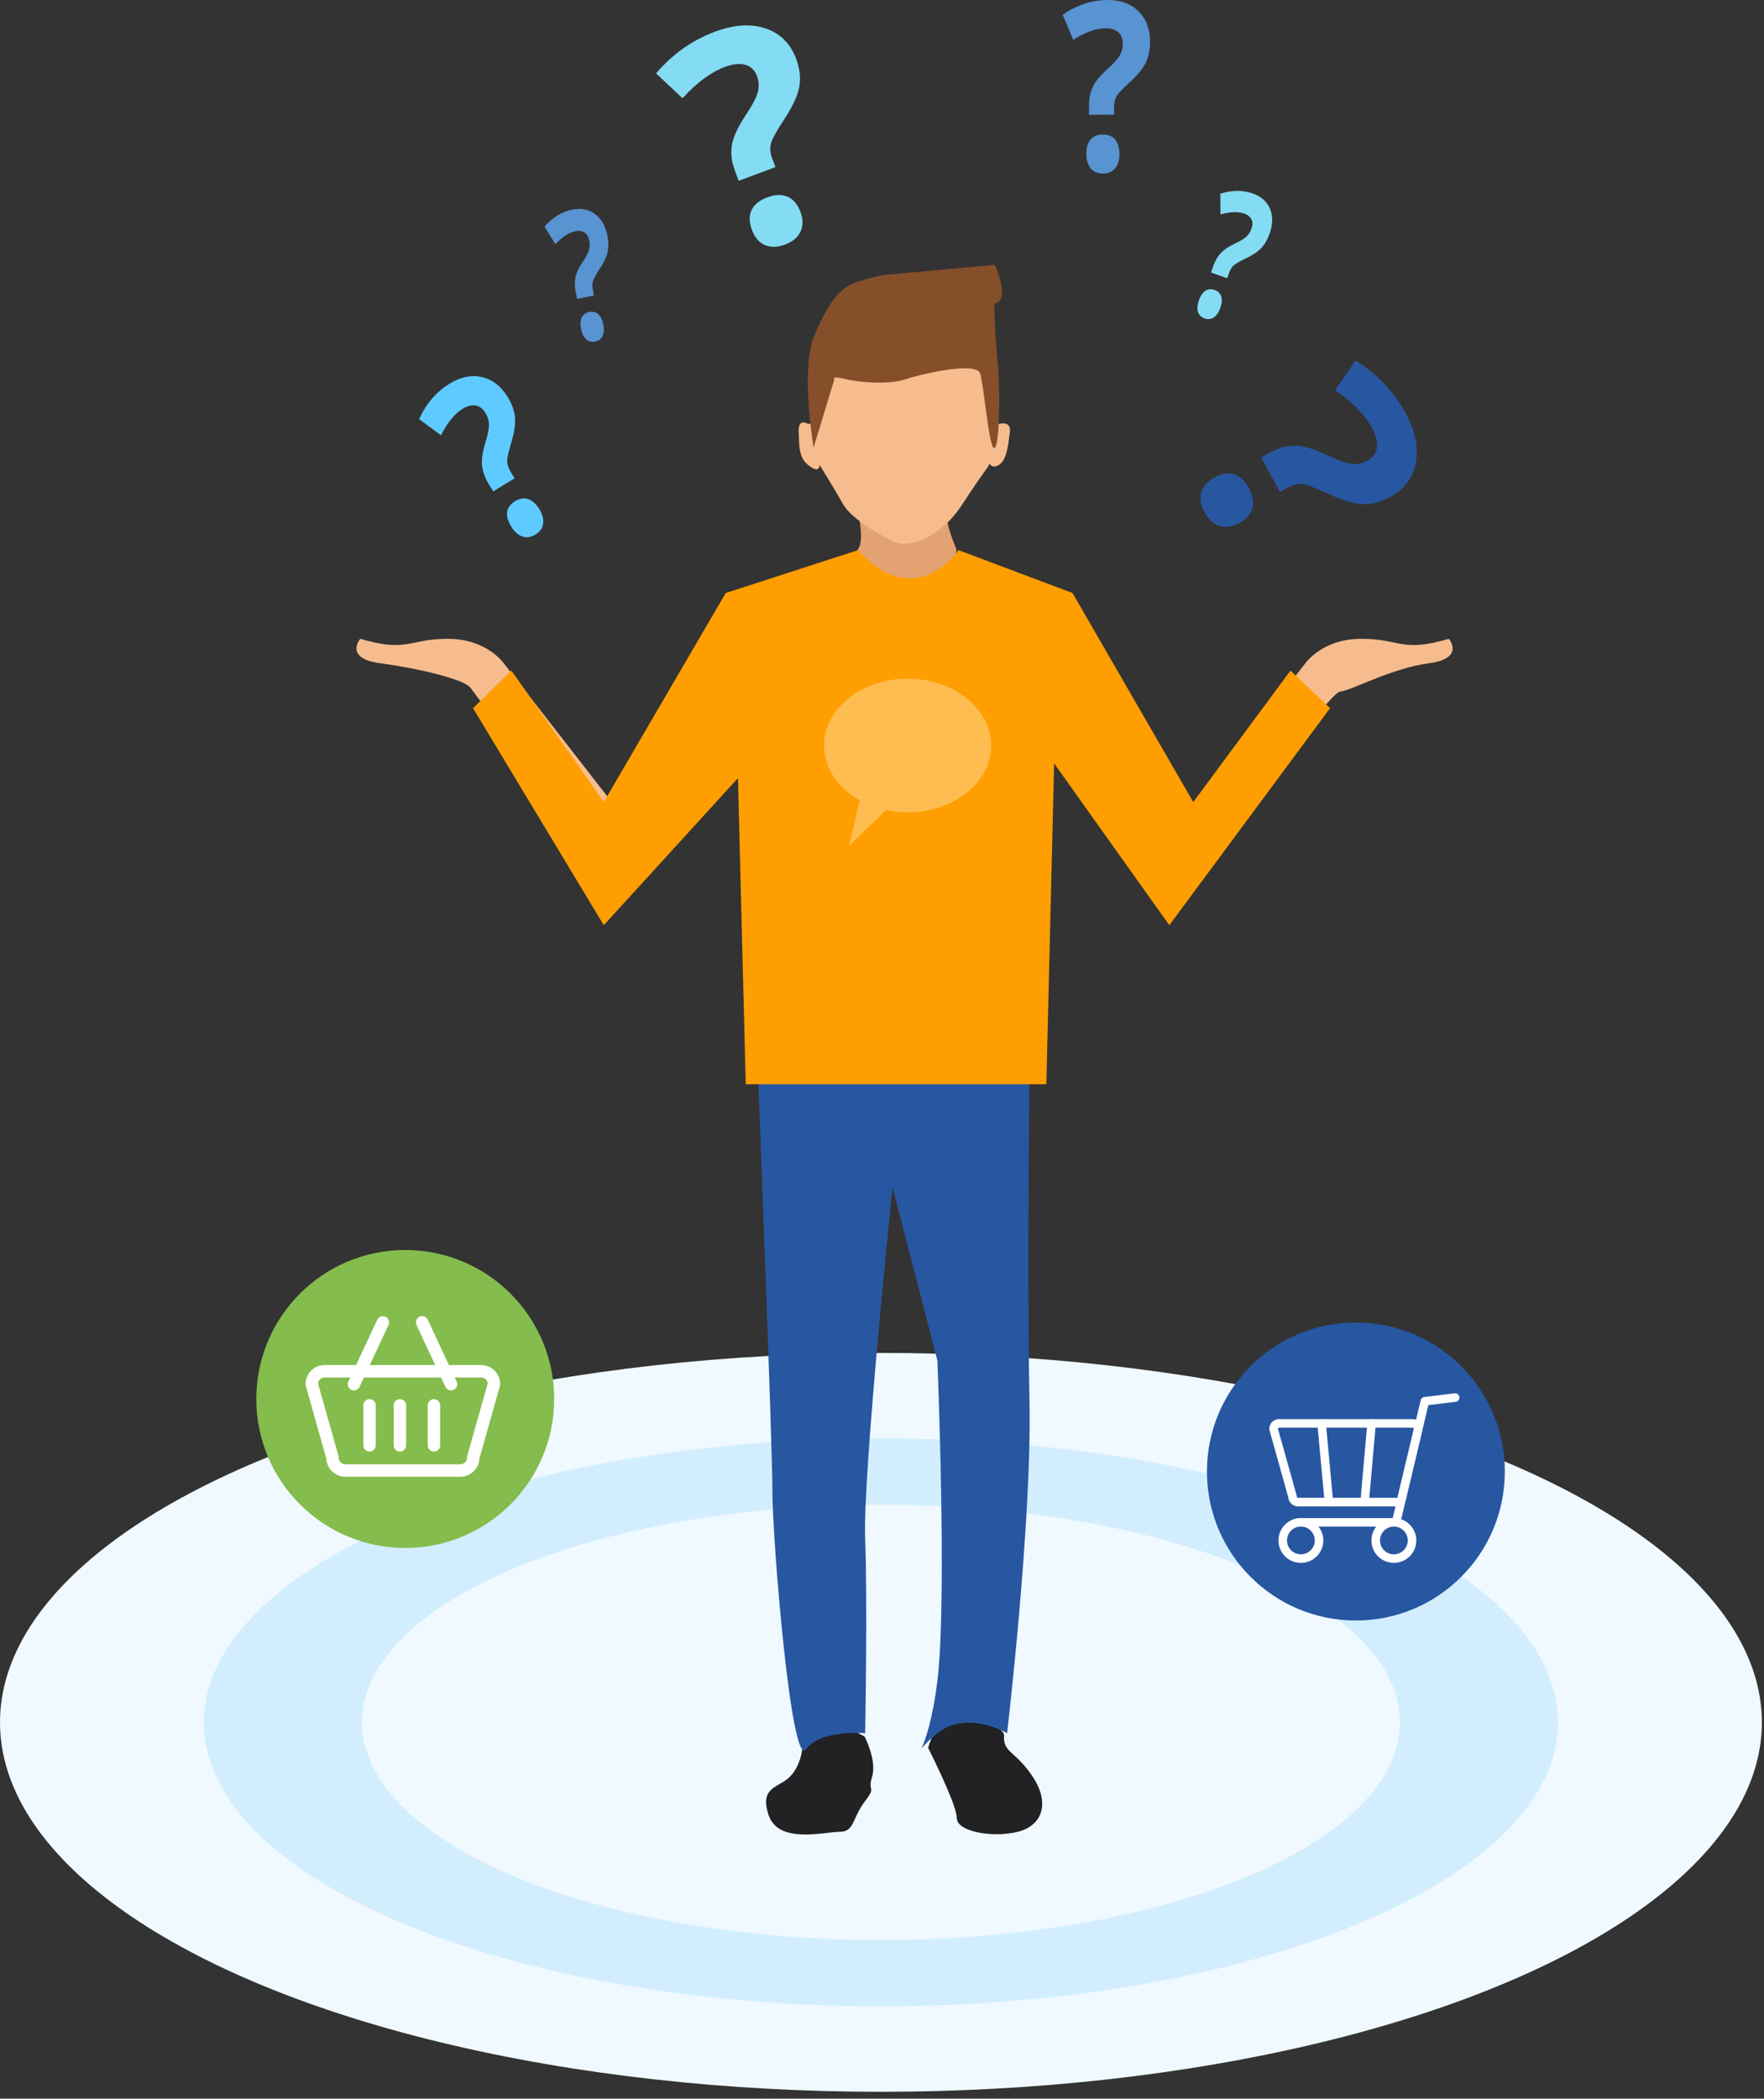
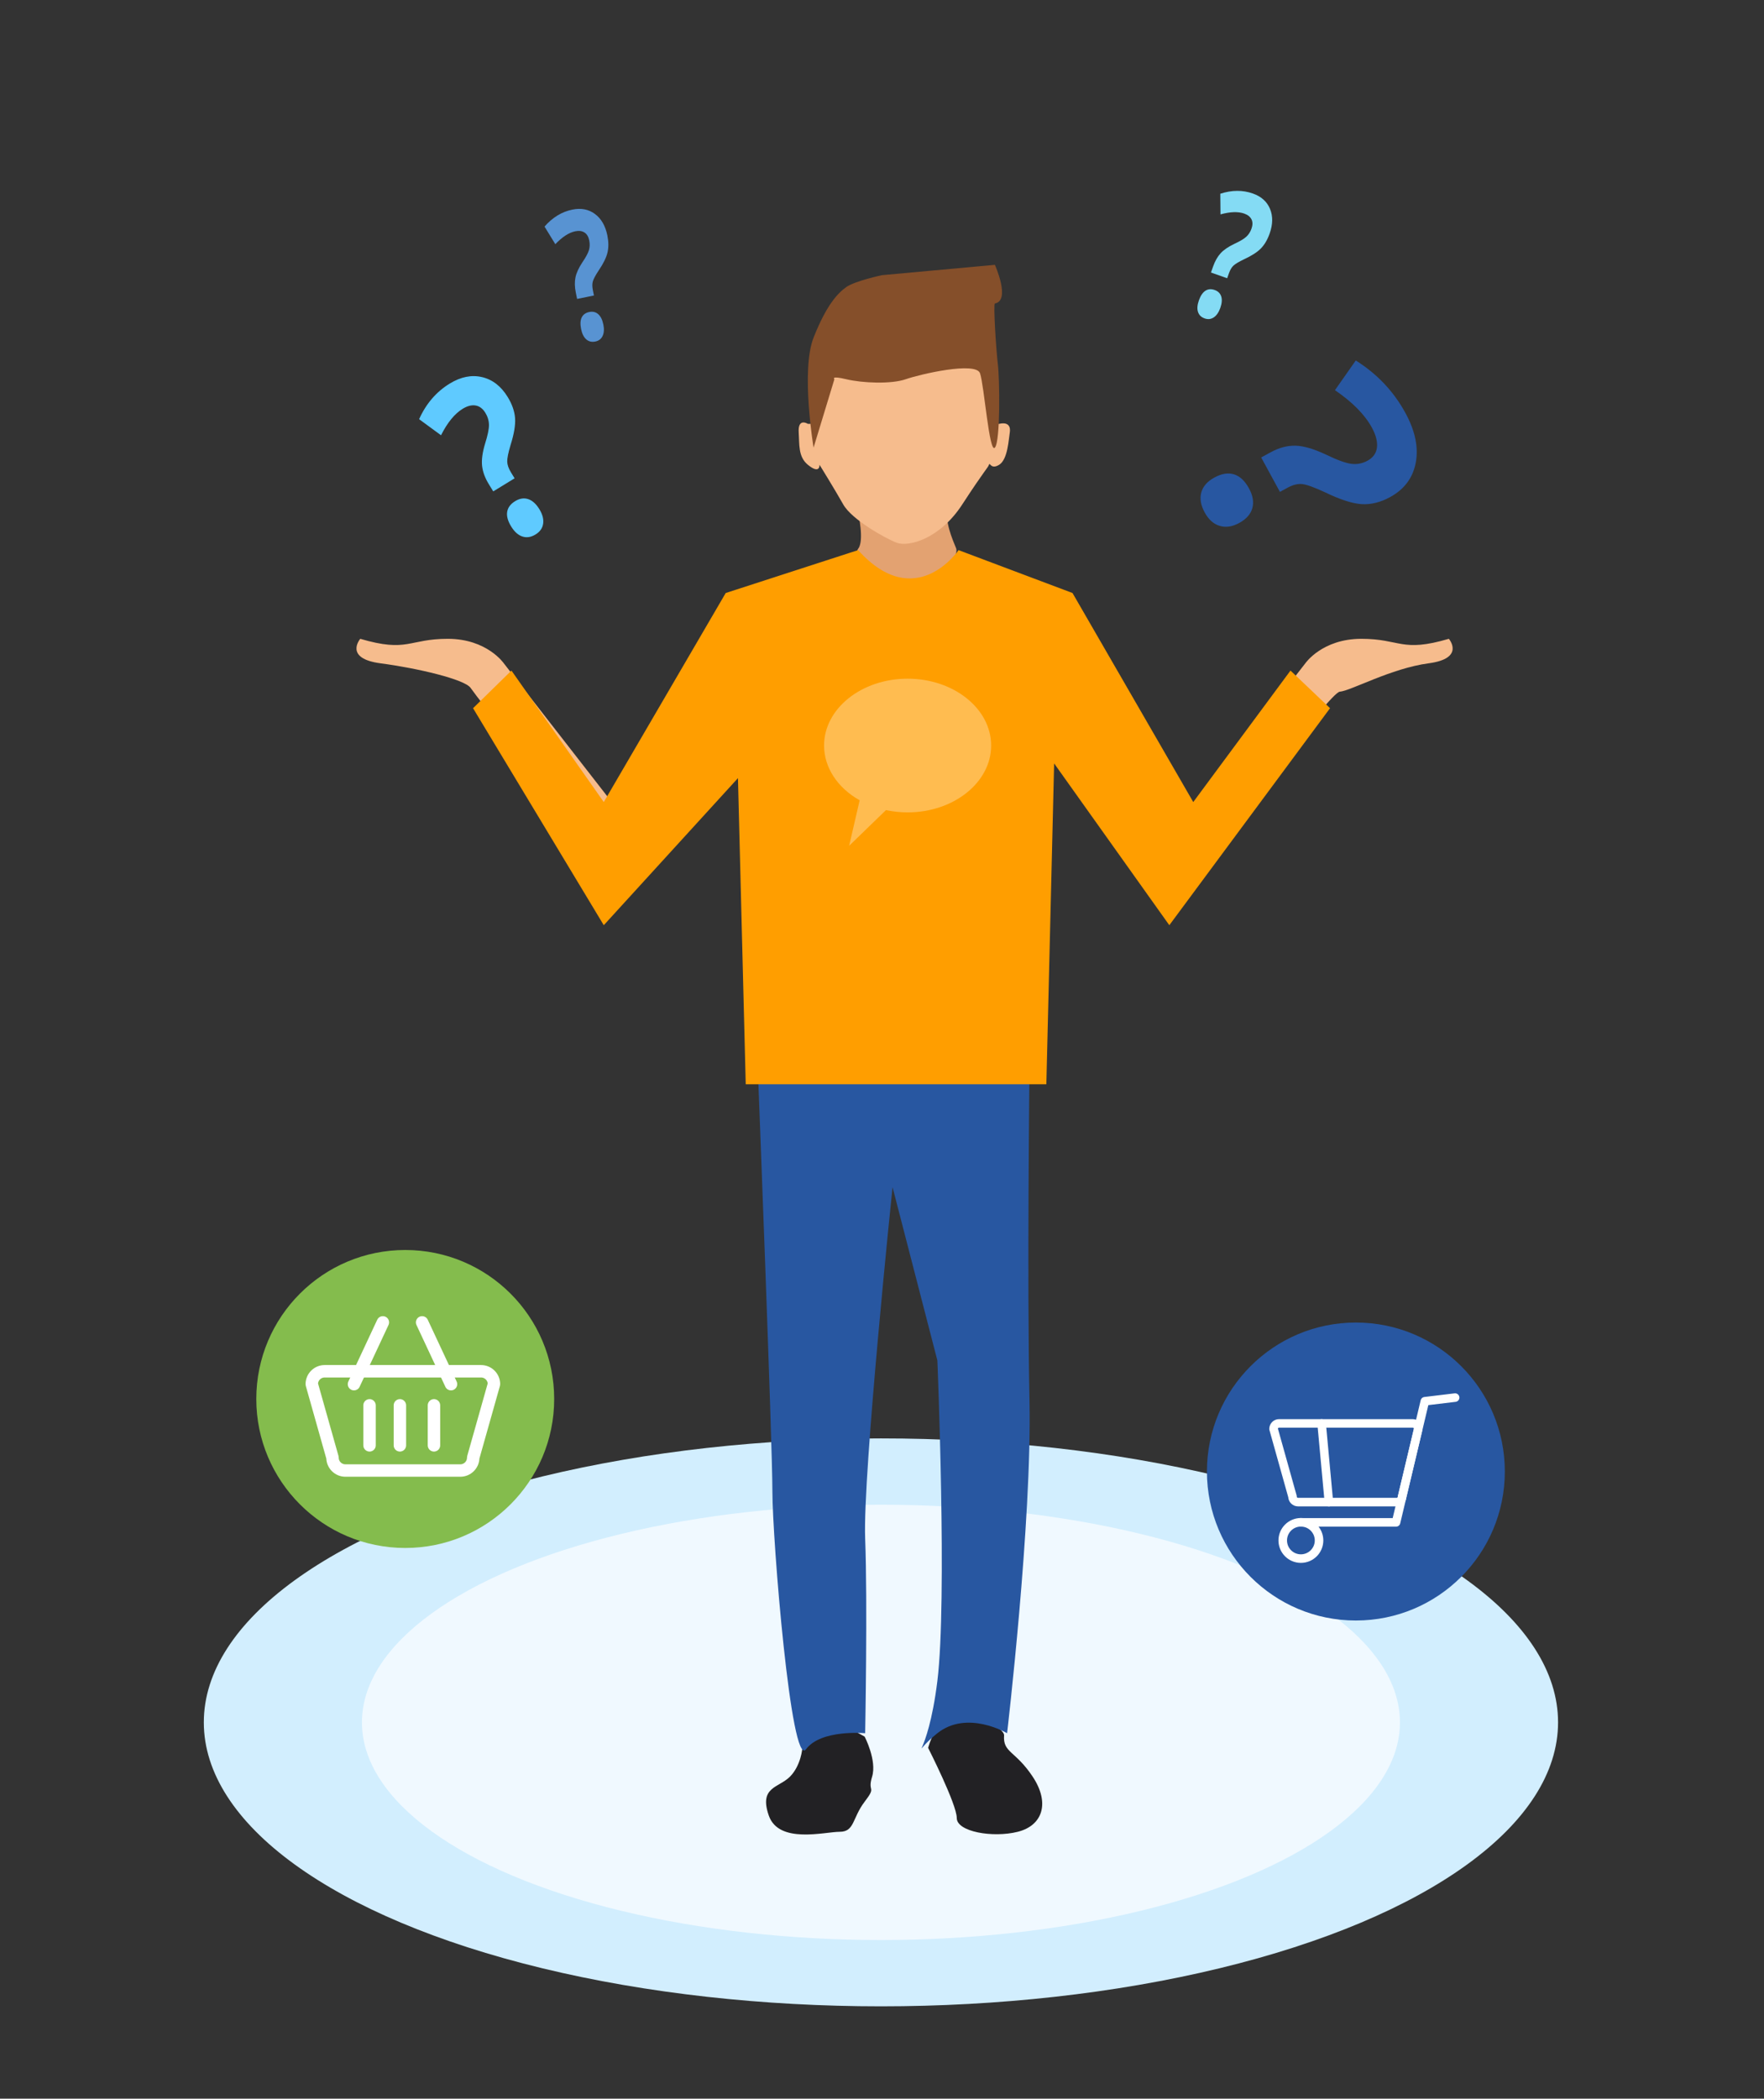
<svg xmlns="http://www.w3.org/2000/svg" xmlns:ns1="http://www.serif.com/" width="100%" height="100%" viewBox="0 0 227 270" version="1.1" xml:space="preserve" style="fill-rule:evenodd;clip-rule:evenodd;stroke-linecap:round;stroke-linejoin:round;stroke-miterlimit:1.5;">
  <rect x="0" y="0" width="227" height="270" fill="#333333" stroke="none" />
  <g id="bw-oskl-najczesciej-zadawane-pytanie" ns1:id="bw oskl najczesciej zadawane pytanie">
-     <ellipse cx="113.363" cy="221.585" rx="113.363" ry="47.528" style="fill:#f0f9ff;" />
    <ellipse cx="113.363" cy="221.585" rx="87.135" ry="36.532" style="fill:#d2eefe;" />
    <ellipse cx="113.363" cy="221.585" rx="66.787" ry="28.001" style="fill:#f0f9ff;" />
    <g>
      <path d="M82.316,100.117l-1.983,5.136l-15.499,-19.915c-0,0 -2.163,-3.154 -7.209,-3.154c-5.046,0 -5.136,1.803 -11.264,0c0,0 -2.163,2.524 2.613,3.154c4.776,0.631 10.787,2.053 11.579,3.152c3.552,4.93 14.794,18.157 19.78,21.506c4.26,2.862 4.802,-4.743 4.802,-4.743l-2.819,-5.136Z" style="fill:#f6bc8d;" />
      <path d="M150.492,100.117l1.982,5.136l15.5,-19.915c-0,0 2.162,-3.154 7.209,-3.154c5.046,0 5.136,1.803 11.263,0c0,0 2.163,2.524 -2.613,3.154c-4.776,0.631 -10.062,3.557 -11.414,3.647c-1.351,0.09 -14.958,18.982 -19.945,22.331c-4.26,2.862 -10.633,-5.072 -10.633,-5.072l8.651,-6.127Z" style="fill:#f6bc8d;" />
      <path d="M110.433,66.002c-0,0 0.819,3.555 -0,4.591c-0.82,1.036 2.166,5.179 5.837,4.972c3.671,-0.207 7.137,-3.565 6.786,-4.972c-0.069,-0.276 -1.38,-2.949 -1.148,-4.591c0.232,-1.641 -11.475,0 -11.475,0Z" style="fill:#e3a271;" />
      <path d="M103.954,54.527c0,0 -1.308,-0.845 -1.172,1.148c0.1,1.455 -0.087,3.083 1.172,4.115c1.603,1.314 1.506,0 1.506,0c0,0 1.967,3.182 3.06,5.119c1.093,1.938 5.41,4.361 6.885,4.919c1.476,0.557 5.506,-0.449 8.416,-4.919c2.909,-4.469 3.306,-4.717 3.442,-5.119c0.137,-0.402 0.214,0.686 1.323,0c1.109,-0.685 1.218,-3.334 1.355,-4.115c0.136,-0.781 -0.169,-1.419 -1.355,-1.148c-1.186,0.271 -1.323,-5.738 -1.323,-5.738l-1.53,-3.031l-17.213,-0l-3.06,3.031l-0.741,5.738" style="fill:#f6bc8d;" />
      <path d="M104.695,57.587c0,0 -1.666,-9.929 0,-14.153c1.667,-4.223 3.115,-5.721 4.208,-6.502c1.092,-0.781 4.59,-1.53 4.59,-1.53l14.535,-1.33c0,-0 2.064,4.597 0,4.972c-0.218,0.04 0.151,5.936 0.383,7.833c0.232,1.897 0.341,9.866 -0.383,10.71c-0.724,0.845 -1.379,-8.017 -1.912,-9.563c-0.533,-1.546 -7.691,0.112 -9.563,0.765c-1.872,0.654 -5.587,0.495 -7.65,0c-2.063,-0.494 -1.53,0 -1.53,0l-2.678,8.798Z" style="fill:#854f2a;" />
      <path d="M119.436,224.869c-0,-0 3.685,7.249 3.685,9.021c-0,1.772 4.646,2.577 7.85,1.772c3.204,-0.806 4.166,-3.705 1.923,-7.088c-2.243,-3.383 -3.845,-3.061 -3.685,-5.316c0.067,-0.941 -4.097,-3.233 -6.088,-2.769c-2.784,0.649 -3.685,4.38 -3.685,4.38Z" style="fill:#222124;" />
      <path d="M111.265,223.419c-0,-0 1.602,3.061 0.961,5.155c-0.641,2.094 0.641,1.127 -0.961,3.221c-1.602,2.095 -1.282,3.867 -3.204,3.867c-1.923,-0 -7.851,1.61 -9.132,-2.095c-1.282,-3.705 1.281,-3.544 2.723,-4.993c1.442,-1.45 1.602,-3.705 1.602,-3.705l4.807,-3.222l3.204,1.772Z" style="fill:#222124;" />
      <path d="M97.554,138.368l34.927,-0.917c-0,0 -0.321,27.187 -0,42.766c0.32,15.579 -2.884,42.765 -2.884,42.765c-0,0 -5.127,-3.055 -8.972,0c-3.845,3.055 -1.282,3.666 -0,-6.72c1.282,-10.386 -0,-41.238 -0,-41.238l-5.768,-22.299c0,-0 -3.845,36.961 -3.524,45.209c0.32,8.247 -0,25.048 -0,25.048c-0,0 -5.688,-0.534 -7.611,2.062c-1.922,2.597 -4.325,-27.034 -4.325,-33.143c-0,-6.11 -1.843,-53.533 -1.843,-53.533Z" style="fill:#2857a1;" />
      <path d="M110.419,70.774l-17.031,5.519l-15.691,26.893l-11.881,-16.915l-4.941,4.84l16.822,27.918l17.268,-18.924l1,39.385l38.685,0l1,-41.277l14.824,20.816l20.681,-27.918l-5.088,-4.84l-12.513,16.915l-15.538,-26.893l-14.666,-5.519c0,0 -5.519,8.2 -12.931,0Z" style="fill:#ff9e00;" />
      <path d="M127.545,95.914c0,-4.747 -4.817,-8.6 -10.75,-8.6c-5.933,-0 -10.75,3.853 -10.75,8.6c0,2.805 1.71,5.434 4.581,7.043l-1.356,5.857l4.74,-4.594c0.908,0.195 1.845,0.294 2.785,0.294c5.933,-0 10.75,-3.854 10.75,-8.6Z" style="fill:#ffbc50;" />
    </g>
    <g>
      <path d="M155.833,35.059l0.282,-0.796c0.244,-0.688 0.564,-1.248 0.959,-1.68c0.396,-0.433 0.981,-0.834 1.756,-1.205c0.741,-0.342 1.259,-0.65 1.554,-0.925c0.295,-0.274 0.517,-0.619 0.664,-1.035c0.165,-0.465 0.165,-0.865 -0,-1.198c-0.166,-0.332 -0.474,-0.579 -0.925,-0.739c-0.787,-0.279 -1.808,-0.246 -3.064,0.1l-0.023,-2.658c1.487,-0.481 2.886,-0.489 4.197,-0.024c1.081,0.383 1.814,1.042 2.2,1.977c0.385,0.935 0.369,1.994 -0.051,3.176c-0.279,0.789 -0.651,1.423 -1.117,1.903c-0.465,0.48 -1.192,0.949 -2.181,1.405c-0.683,0.33 -1.139,0.604 -1.367,0.822c-0.228,0.217 -0.418,0.541 -0.57,0.971l-0.229,0.645l-2.085,-0.739Zm-1.555,3.586c0.214,-0.602 0.493,-1.015 0.838,-1.239c0.346,-0.225 0.744,-0.257 1.195,-0.097c0.435,0.154 0.716,0.431 0.843,0.831c0.127,0.4 0.086,0.894 -0.122,1.481c-0.201,0.566 -0.48,0.97 -0.836,1.21c-0.357,0.241 -0.751,0.285 -1.181,0.132c-0.44,-0.156 -0.725,-0.436 -0.853,-0.841c-0.128,-0.404 -0.089,-0.897 0.116,-1.477Z" style="fill:#84dbf4;fill-rule:nonzero;" />
-       <path d="M140.146,14.774l-0.009,-1.094c-0.008,-0.946 0.151,-1.771 0.478,-2.473c0.326,-0.703 0.928,-1.452 1.805,-2.247c0.846,-0.746 1.402,-1.352 1.67,-1.818c0.268,-0.465 0.399,-0.984 0.394,-1.555c-0.005,-0.641 -0.204,-1.127 -0.595,-1.459c-0.392,-0.332 -0.937,-0.495 -1.634,-0.489c-1.216,0.01 -2.598,0.504 -4.147,1.483l-1.352,-3.226c1.797,-1.247 3.71,-1.879 5.736,-1.896c1.67,-0.013 3.002,0.463 3.995,1.431c0.993,0.967 1.496,2.264 1.51,3.89c0.009,1.084 -0.186,2.022 -0.585,2.814c-0.399,0.792 -1.162,1.685 -2.289,2.68c-0.772,0.706 -1.26,1.242 -1.464,1.609c-0.204,0.366 -0.303,0.845 -0.298,1.436l0.007,0.887l-3.222,0.027Zm-0.348,5.058c-0.007,-0.827 0.171,-1.455 0.532,-1.881c0.361,-0.427 0.891,-0.644 1.588,-0.649c0.673,-0.006 1.195,0.207 1.568,0.637c0.372,0.431 0.562,1.05 0.568,1.858c0.007,0.779 -0.175,1.394 -0.544,1.845c-0.369,0.452 -0.886,0.68 -1.551,0.686c-0.681,0.005 -1.21,-0.21 -1.586,-0.645c-0.377,-0.435 -0.568,-1.052 -0.575,-1.851Z" style="fill:#5893d2;fill-rule:nonzero;" />
      <path d="M162.295,58.852l1.24,-0.675c1.073,-0.584 2.13,-0.863 3.172,-0.838c1.042,0.026 2.34,0.403 3.895,1.131c1.475,0.714 2.576,1.115 3.305,1.203c0.728,0.088 1.416,-0.045 2.064,-0.398c0.726,-0.395 1.133,-0.963 1.222,-1.705c0.089,-0.742 -0.128,-1.592 -0.65,-2.55c-0.909,-1.672 -2.494,-3.28 -4.754,-4.824l2.678,-3.82c2.749,1.725 4.882,3.981 6.399,6.768c1.249,2.296 1.69,4.422 1.321,6.378c-0.369,1.956 -1.475,3.436 -3.318,4.439c-1.229,0.669 -2.442,0.968 -3.639,0.897c-1.197,-0.071 -2.779,-0.582 -4.745,-1.535c-1.376,-0.638 -2.347,-0.987 -2.915,-1.046c-0.568,-0.059 -1.188,0.093 -1.858,0.458l-1.005,0.547l-2.412,-4.43Zm-6.022,2.584c0.939,-0.511 1.785,-0.646 2.538,-0.406c0.753,0.24 1.391,0.839 1.913,1.798c0.503,0.925 0.647,1.775 0.432,2.55c-0.216,0.774 -0.782,1.411 -1.698,1.909c-0.882,0.481 -1.717,0.603 -2.505,0.367c-0.787,-0.236 -1.429,-0.811 -1.927,-1.725c-0.509,-0.936 -0.655,-1.796 -0.437,-2.579c0.218,-0.784 0.78,-1.422 1.684,-1.914Z" style="fill:#2857a1;fill-rule:nonzero;" />
      <path d="M74.264,38.457l-0.168,-0.827c-0.146,-0.715 -0.16,-1.36 -0.044,-1.934c0.116,-0.574 0.411,-1.22 0.884,-1.937c0.459,-0.675 0.744,-1.206 0.856,-1.593c0.111,-0.388 0.123,-0.797 0.035,-1.229c-0.098,-0.485 -0.304,-0.827 -0.617,-1.027c-0.313,-0.2 -0.704,-0.252 -1.173,-0.157c-0.818,0.166 -1.677,0.721 -2.575,1.663l-1.389,-2.266c1.027,-1.178 2.222,-1.906 3.585,-2.183c1.123,-0.228 2.091,-0.041 2.904,0.562c0.812,0.603 1.343,1.519 1.593,2.748c0.167,0.82 0.174,1.555 0.022,2.207c-0.151,0.651 -0.533,1.427 -1.145,2.327c-0.416,0.635 -0.665,1.105 -0.748,1.409c-0.084,0.304 -0.08,0.679 0.011,1.126l0.136,0.671l-2.167,0.44Zm0.515,3.875c-0.127,-0.626 -0.101,-1.124 0.079,-1.494c0.181,-0.37 0.505,-0.603 0.974,-0.698c0.453,-0.092 0.837,0.001 1.151,0.278c0.315,0.277 0.534,0.721 0.659,1.332c0.119,0.589 0.088,1.078 -0.094,1.468c-0.182,0.39 -0.496,0.63 -0.944,0.721c-0.458,0.093 -0.846,-0 -1.164,-0.281c-0.318,-0.28 -0.539,-0.722 -0.661,-1.326Z" style="fill:#5893d2;fill-rule:nonzero;" />
      <path d="M63.472,63.219l-0.571,-0.933c-0.495,-0.807 -0.783,-1.595 -0.865,-2.366c-0.081,-0.77 0.048,-1.722 0.39,-2.856c0.34,-1.075 0.505,-1.881 0.495,-2.418c-0.01,-0.537 -0.165,-1.049 -0.463,-1.536c-0.335,-0.547 -0.756,-0.861 -1.262,-0.943c-0.507,-0.083 -1.058,0.058 -1.653,0.422c-1.037,0.635 -1.967,1.771 -2.79,3.407l-2.821,-2.068c0.898,-1.995 2.212,-3.522 3.94,-4.58c1.425,-0.872 2.812,-1.15 4.161,-0.832c1.35,0.318 2.449,1.17 3.298,2.557c0.566,0.924 0.883,1.828 0.949,2.713c0.066,0.884 -0.128,2.042 -0.581,3.475c-0.299,1.004 -0.441,1.715 -0.427,2.134c0.015,0.419 0.176,0.88 0.485,1.384l0.463,0.757l-2.748,1.683Zm2.308,4.515c-0.432,-0.706 -0.603,-1.335 -0.514,-1.887c0.09,-0.552 0.432,-1.01 1.027,-1.374c0.574,-0.352 1.131,-0.439 1.672,-0.262c0.541,0.178 1.023,0.611 1.445,1.3c0.407,0.664 0.568,1.284 0.484,1.862c-0.084,0.577 -0.409,1.039 -0.976,1.386c-0.581,0.356 -1.145,0.444 -1.692,0.265c-0.547,-0.18 -1.029,-0.61 -1.446,-1.29Z" style="fill:#5fcaff;fill-rule:nonzero;" />
-       <path d="M95.057,23.261l-0.493,-1.323c-0.427,-1.144 -0.554,-2.23 -0.381,-3.258c0.172,-1.028 0.728,-2.26 1.669,-3.697c0.916,-1.359 1.468,-2.393 1.658,-3.101c0.19,-0.709 0.156,-1.409 -0.102,-2.1c-0.289,-0.775 -0.794,-1.258 -1.516,-1.451c-0.721,-0.192 -1.594,-0.098 -2.616,0.283c-1.784,0.665 -3.6,2.006 -5.447,4.025l-3.403,-3.191c2.096,-2.478 4.631,-4.27 7.604,-5.378c2.449,-0.913 4.616,-1.048 6.5,-0.407c1.885,0.642 3.193,1.946 3.926,3.912c0.489,1.311 0.613,2.554 0.374,3.729c-0.239,1.175 -0.969,2.669 -2.19,4.481c-0.826,1.271 -1.309,2.184 -1.448,2.738c-0.139,0.554 -0.075,1.189 0.192,1.904l0.399,1.072l-4.726,1.762Zm1.707,6.326c-0.373,-1.001 -0.388,-1.857 -0.043,-2.569c0.344,-0.712 1.027,-1.259 2.05,-1.64c0.987,-0.367 1.848,-0.39 2.585,-0.067c0.736,0.323 1.287,0.973 1.651,1.95c0.351,0.942 0.354,1.785 0.009,2.532c-0.345,0.746 -1.005,1.3 -1.98,1.664c-0.999,0.372 -1.871,0.395 -2.616,0.068c-0.744,-0.326 -1.296,-0.972 -1.656,-1.938Z" style="fill:#84dbf4;fill-rule:nonzero;" />
    </g>
    <circle cx="174.481" cy="189.314" r="19.167" style="fill:#2857a1;" />
    <g>
      <path d="M187.251,179.802l-3.894,0.468l-3.705,15.586l-12.349,-0" style="fill:none;stroke:#fff;stroke-width:1.1px;" />
-       <circle cx="179.371" cy="198.181" r="2.336" style="fill:none;stroke:#fff;stroke-width:1.1px;" />
      <circle cx="167.405" cy="198.181" r="2.336" style="fill:none;stroke:#fff;stroke-width:1.1px;" />
      <path d="M163.887,183.832c-0,-0.391 0.317,-0.709 0.708,-0.709l17.202,0c0.391,0 0.709,0.318 0.709,0.709l-2.074,8.705c0,0.391 -0.317,0.709 -0.708,0.709l-12.689,-0c-0.392,-0 -0.709,-0.318 -0.709,-0.709l-2.439,-8.705Z" style="fill:none;stroke:#fff;stroke-width:1.1px;" />
      <path d="M170.071,183.123l0.937,10.123" style="fill:none;stroke:#fff;stroke-width:1.1px;" />
-       <path d="M176.501,183.123l-0.894,10.123" style="fill:none;stroke:#fff;stroke-width:1.1px;" />
    </g>
    <circle cx="52.148" cy="179.981" r="19.167" style="fill:#84bc4d;" />
    <g>
      <path d="M63.565,178.075c-0,-0.916 -0.744,-1.66 -1.66,-1.66l-20.125,0c-0.916,0 -1.66,0.744 -1.66,1.66l2.668,9.451c0,0.916 0.744,1.66 1.661,1.66l14.787,0c0.916,0 1.66,-0.744 1.66,-1.66l2.669,-9.451Z" style="fill:none;stroke:#fff;stroke-width:1.6px;" />
      <path d="M45.552,178.075l3.717,-7.95" style="fill:none;stroke:#fff;stroke-width:1.6px;" />
      <path d="M58.037,178.075l-3.717,-7.95" style="fill:none;stroke:#fff;stroke-width:1.6px;" />
      <path d="M47.554,180.799l-0,5.147" style="fill:none;stroke:#fff;stroke-width:1.6px;" />
      <path d="M51.461,180.799l0,5.147" style="fill:none;stroke:#fff;stroke-width:1.6px;" />
      <path d="M55.845,180.799l0,5.147" style="fill:none;stroke:#fff;stroke-width:1.6px;" />
    </g>
  </g>
</svg>